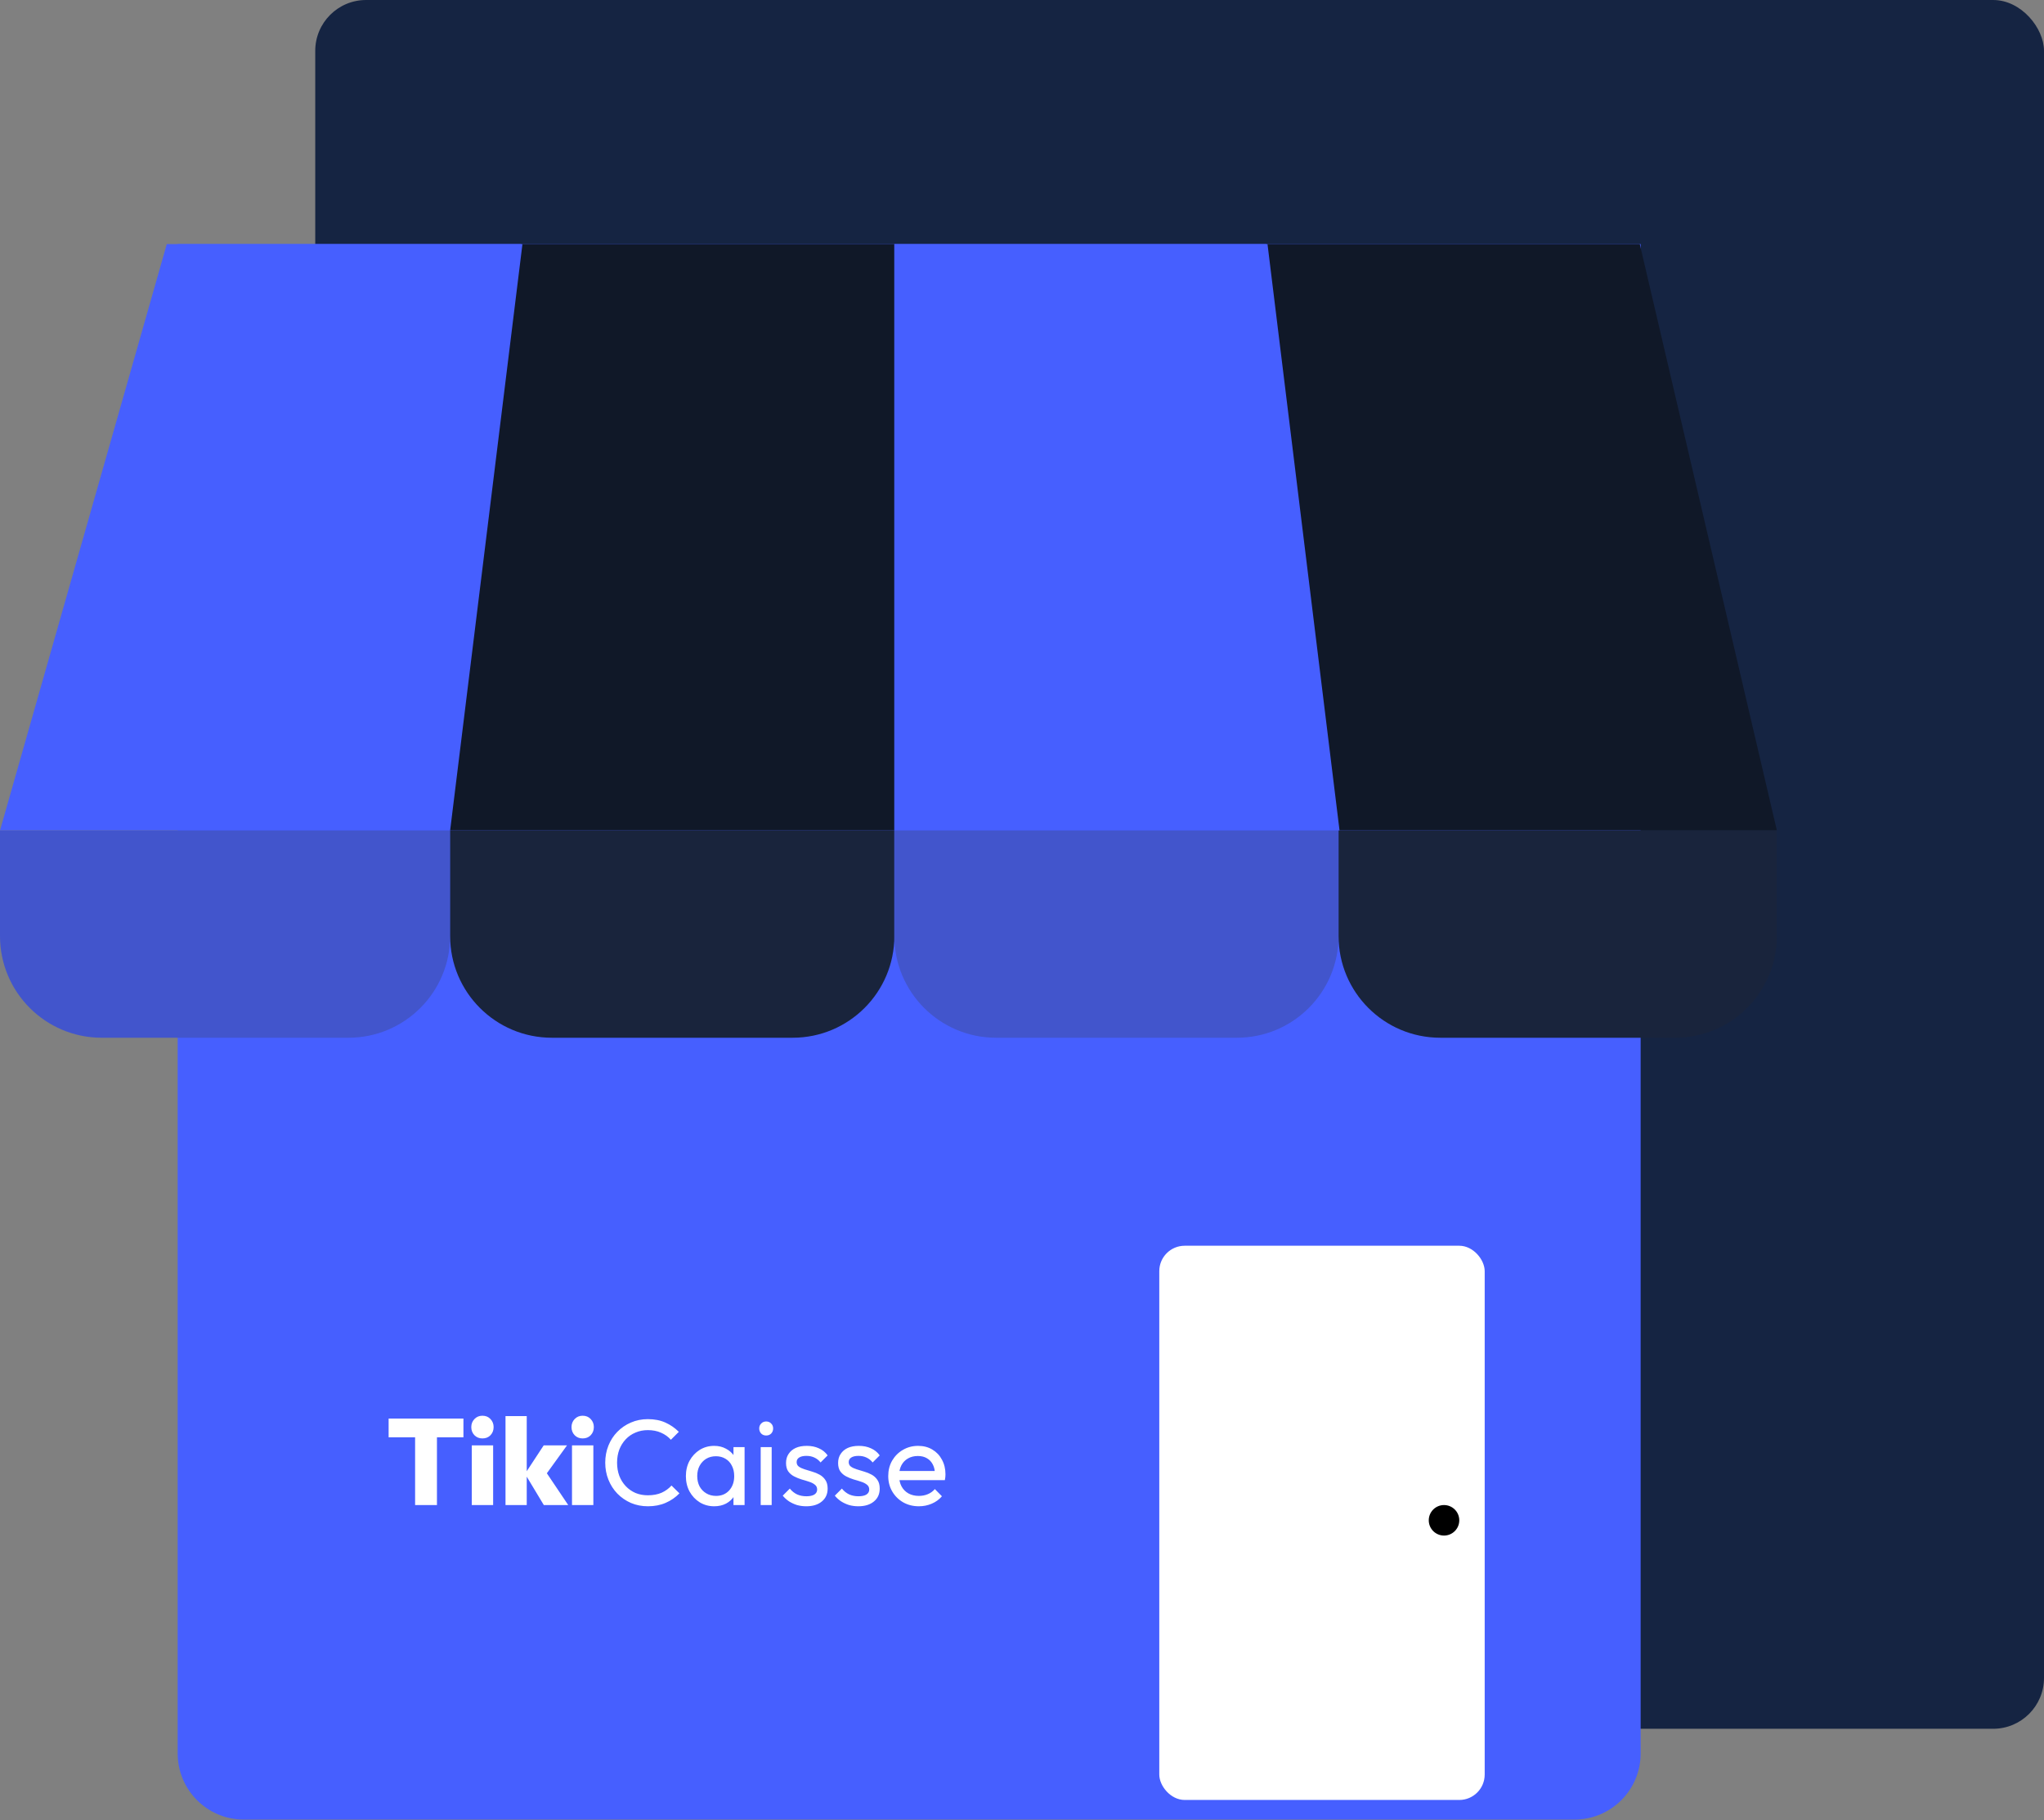
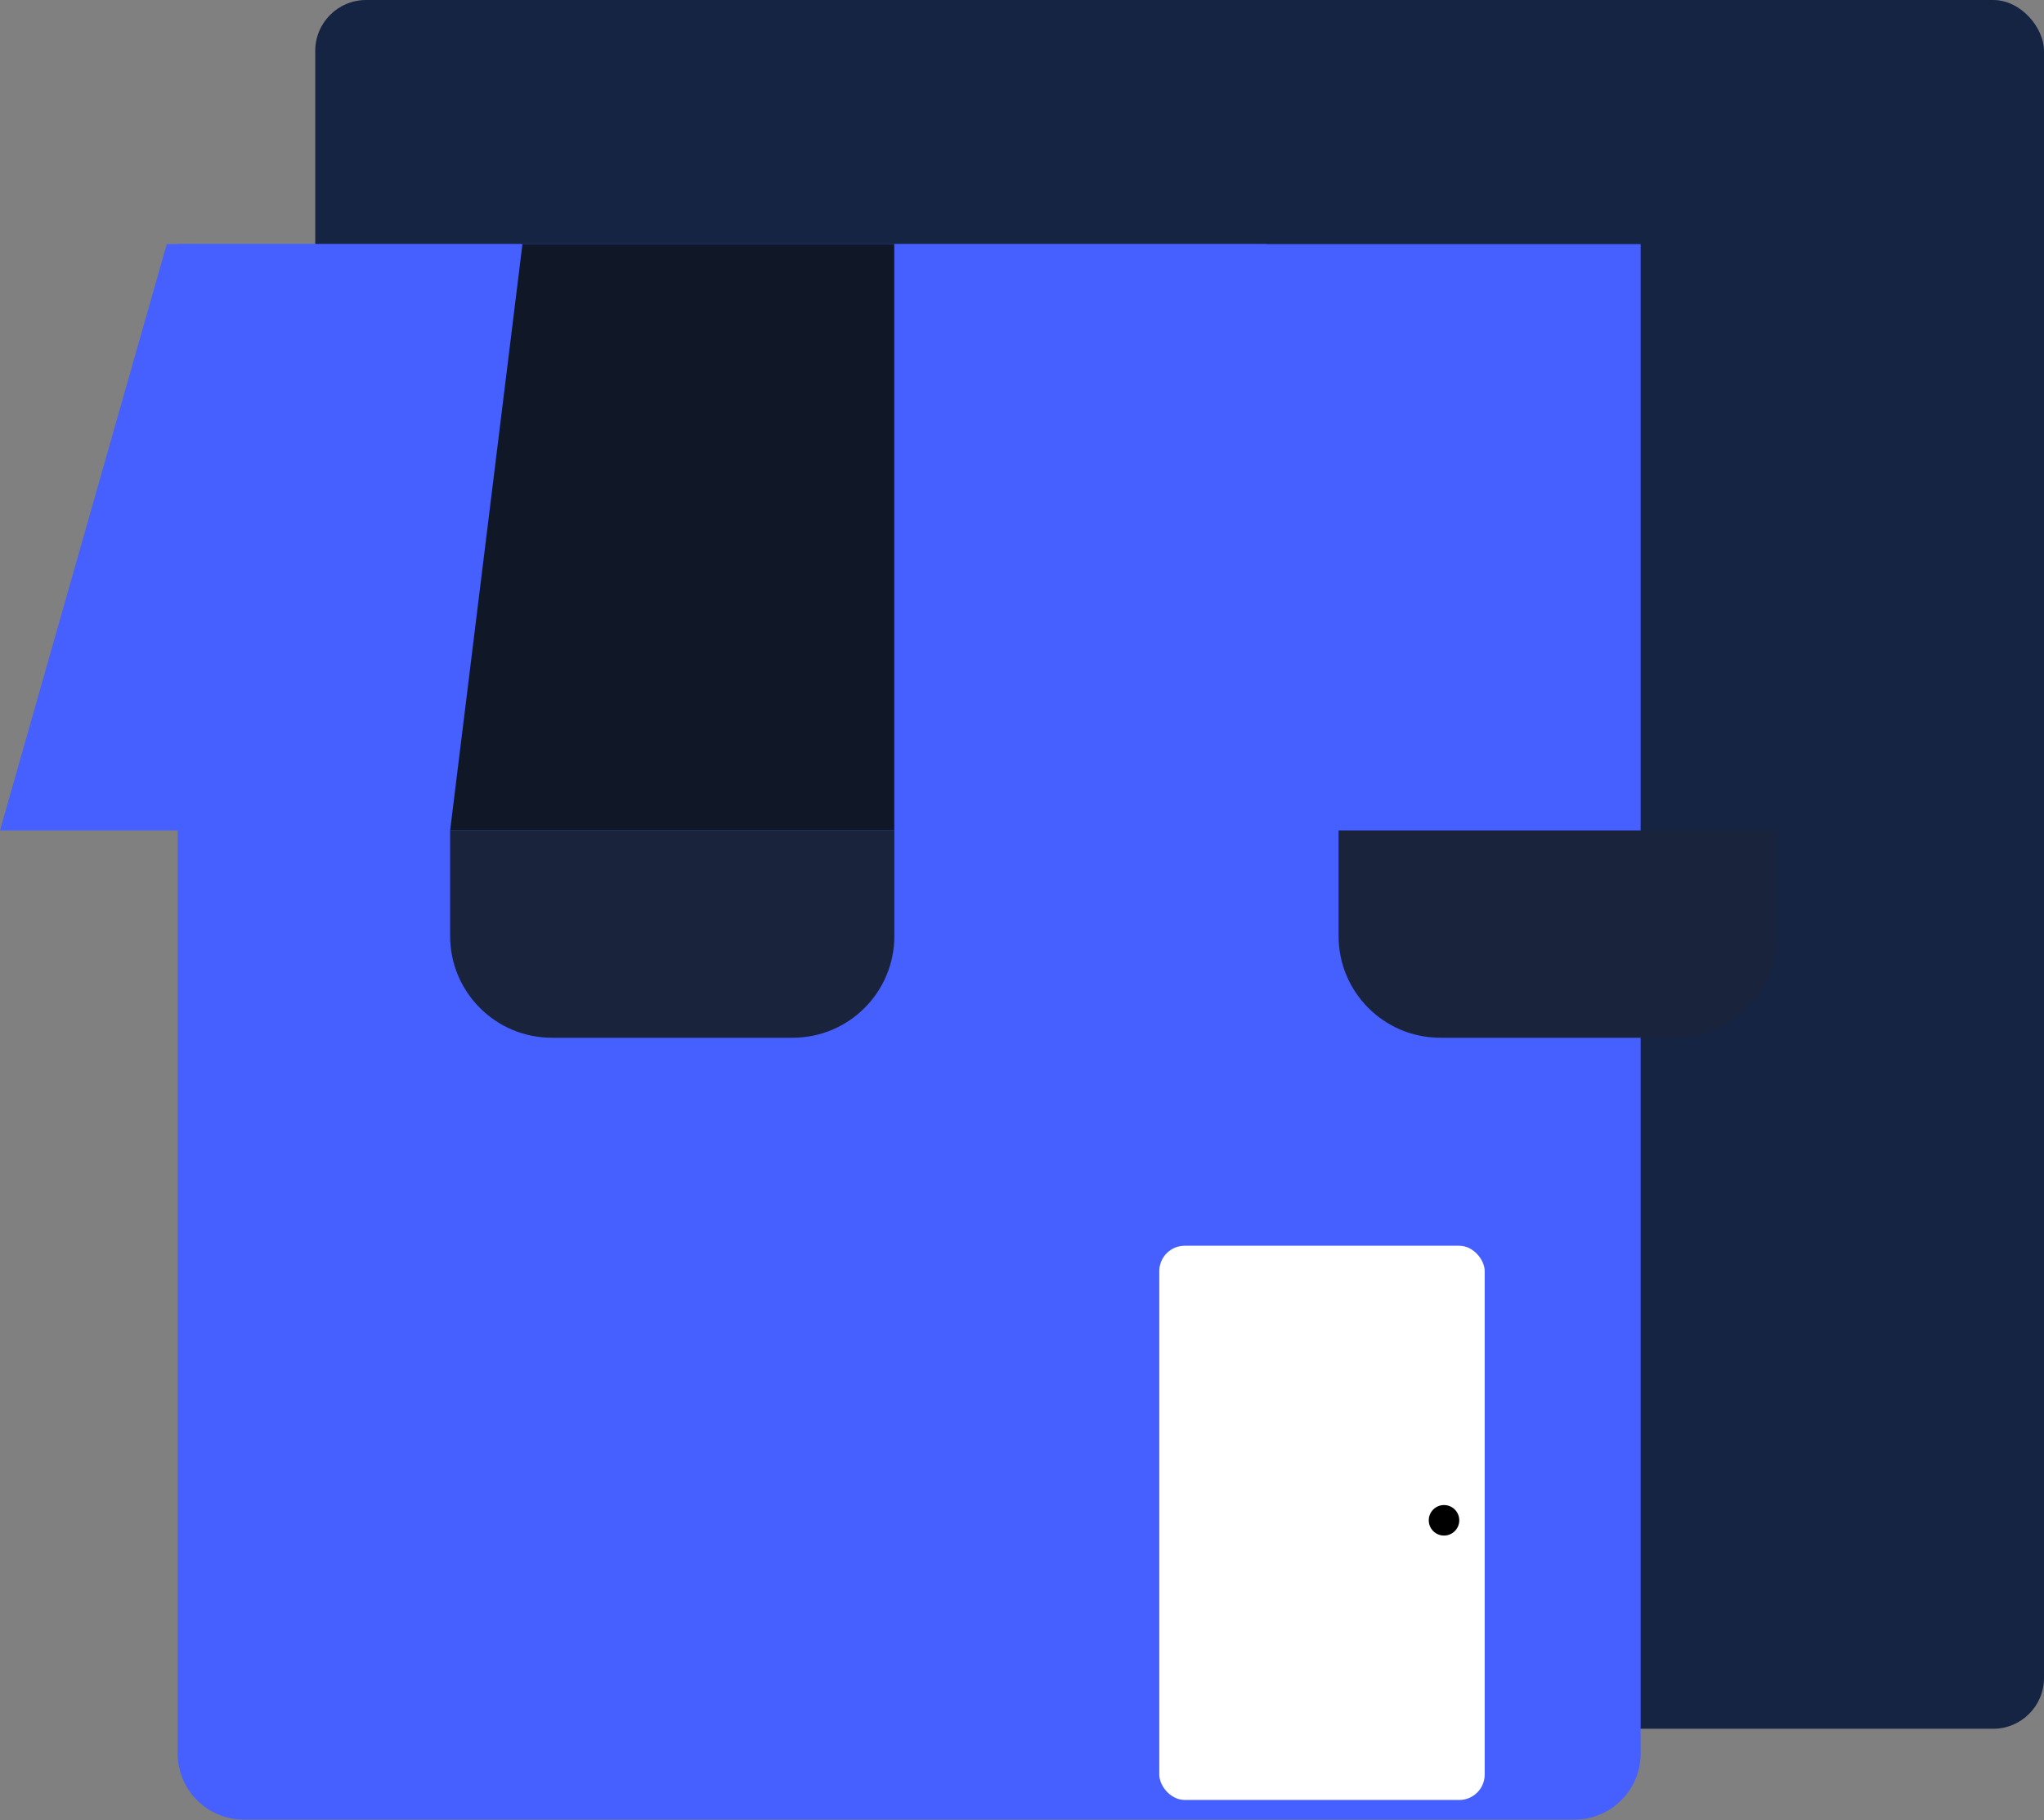
<svg xmlns="http://www.w3.org/2000/svg" width="402" height="358" viewBox="0 0 402 358" fill="none">
  <rect x="0" y="0" width="402" height="358" fill="#808080" stroke="none" />
  <rect x="62" width="340" height="340" rx="10" fill="#152442" />
  <path d="M34.946 48H322.671V344.857C322.671 352.037 316.85 357.857 309.671 357.857H47.946C40.767 357.857 34.946 352.037 34.946 344.857V48Z" fill="#465FFF" />
  <path d="M0 163.323L32.803 48H102.509L88.158 163.323H0Z" fill="#465FFF" />
  <path d="M88.53 163.323L102.752 48H175.896V163.323H88.53Z" fill="#101828" />
  <path d="M175.896 163.323V48H249.04L263.262 163.323H175.896Z" fill="#465FFF" />
-   <path d="M263.45 163.323L249.283 48H322.5L349.463 163.323H263.45Z" fill="#101828" />
-   <path d="M0 163.323H88.531V184.093C88.531 195.139 79.576 204.093 68.531 204.093H20C8.954 204.093 0 195.139 0 184.093V163.323Z" fill="#4255CC" />
  <path d="M88.53 163.323H175.896V184.093C175.896 195.139 166.942 204.093 155.896 204.093H108.53C97.485 204.093 88.53 195.139 88.53 184.093V163.323Z" fill="#19243C" />
-   <path d="M175.896 163.323H263.262V184.093C263.262 195.139 254.308 204.093 243.262 204.093H195.896C184.851 204.093 175.896 195.139 175.896 184.093V163.323Z" fill="#4255CC" />
  <path d="M263.262 163.323H349.463V184.093C349.463 195.139 340.509 204.093 329.463 204.093H283.262C272.216 204.093 263.262 195.139 263.262 184.093V163.323Z" fill="#19243C" />
-   <path d="M81.64 296V279.104H85.936V296H81.64ZM76.432 282.68V278.984H91.144V282.68H76.432ZM92.786 296V284.264H96.986V296H92.786ZM94.874 282.896C94.25 282.896 93.73 282.688 93.314 282.272C92.898 281.84 92.69 281.304 92.69 280.664C92.69 280.04 92.898 279.512 93.314 279.08C93.73 278.648 94.25 278.432 94.874 278.432C95.53 278.432 96.058 278.648 96.458 279.08C96.874 279.512 97.082 280.04 97.082 280.664C97.082 281.304 96.874 281.84 96.458 282.272C96.058 282.688 95.53 282.896 94.874 282.896ZM106.955 296L103.259 289.856L106.931 284.264H111.515L106.955 290.576L107.075 289.04L111.755 296H106.955ZM99.419 296V278.504H103.595V296H99.419ZM112.497 296V284.264H116.697V296H112.497ZM114.585 282.896C113.961 282.896 113.441 282.688 113.025 282.272C112.609 281.84 112.401 281.304 112.401 280.664C112.401 280.04 112.609 279.512 113.025 279.08C113.441 278.648 113.961 278.432 114.585 278.432C115.241 278.432 115.769 278.648 116.169 279.08C116.585 279.512 116.793 280.04 116.793 280.664C116.793 281.304 116.585 281.84 116.169 282.272C115.769 282.688 115.241 282.896 114.585 282.896ZM127.434 296.24C126.234 296.24 125.122 296.024 124.098 295.592C123.074 295.144 122.178 294.528 121.41 293.744C120.658 292.96 120.074 292.048 119.658 291.008C119.242 289.968 119.034 288.856 119.034 287.672C119.034 286.472 119.242 285.352 119.658 284.312C120.074 283.272 120.658 282.368 121.41 281.6C122.178 280.816 123.066 280.208 124.074 279.776C125.098 279.328 126.21 279.104 127.41 279.104C128.722 279.104 129.874 279.328 130.866 279.776C131.858 280.224 132.738 280.832 133.506 281.6L131.946 283.16C131.418 282.568 130.77 282.104 130.002 281.768C129.25 281.432 128.386 281.264 127.41 281.264C126.53 281.264 125.722 281.424 124.986 281.744C124.25 282.048 123.61 282.488 123.066 283.064C122.522 283.64 122.098 284.32 121.794 285.104C121.506 285.888 121.362 286.744 121.362 287.672C121.362 288.6 121.506 289.456 121.794 290.24C122.098 291.024 122.522 291.704 123.066 292.28C123.61 292.856 124.25 293.304 124.986 293.624C125.722 293.928 126.53 294.08 127.41 294.08C128.45 294.08 129.354 293.912 130.122 293.576C130.89 293.224 131.538 292.752 132.066 292.16L133.626 293.696C132.858 294.496 131.954 295.12 130.914 295.568C129.89 296.016 128.73 296.24 127.434 296.24ZM140.463 296.24C139.423 296.24 138.479 295.984 137.631 295.472C136.783 294.944 136.111 294.232 135.615 293.336C135.135 292.44 134.895 291.432 134.895 290.312C134.895 289.192 135.135 288.184 135.615 287.288C136.111 286.392 136.775 285.68 137.607 285.152C138.455 284.624 139.407 284.36 140.463 284.36C141.327 284.36 142.095 284.544 142.767 284.912C143.455 285.264 144.007 285.76 144.423 286.4C144.839 287.024 145.071 287.752 145.119 288.584V292.016C145.071 292.832 144.839 293.56 144.423 294.2C144.023 294.84 143.479 295.344 142.791 295.712C142.119 296.064 141.343 296.24 140.463 296.24ZM140.823 294.2C141.895 294.2 142.759 293.84 143.415 293.12C144.071 292.384 144.399 291.448 144.399 290.312C144.399 289.528 144.247 288.848 143.943 288.272C143.655 287.68 143.239 287.224 142.695 286.904C142.151 286.568 141.519 286.4 140.799 286.4C140.079 286.4 139.439 286.568 138.879 286.904C138.335 287.24 137.903 287.704 137.583 288.296C137.279 288.872 137.127 289.536 137.127 290.288C137.127 291.056 137.279 291.736 137.583 292.328C137.903 292.904 138.343 293.36 138.903 293.696C139.463 294.032 140.103 294.2 140.823 294.2ZM144.255 296V292.928L144.663 290.144L144.255 287.384V284.6H146.439V296H144.255ZM149.608 296V284.6H151.768V296H149.608ZM150.688 282.32C150.288 282.32 149.96 282.192 149.704 281.936C149.448 281.664 149.32 281.328 149.32 280.928C149.32 280.544 149.448 280.224 149.704 279.968C149.96 279.696 150.288 279.56 150.688 279.56C151.088 279.56 151.416 279.696 151.672 279.968C151.928 280.224 152.056 280.544 152.056 280.928C152.056 281.328 151.928 281.664 151.672 281.936C151.416 282.192 151.088 282.32 150.688 282.32ZM158.575 296.24C157.935 296.24 157.327 296.16 156.751 296C156.191 295.824 155.671 295.584 155.191 295.28C154.711 294.96 154.295 294.584 153.943 294.152L155.335 292.76C155.751 293.272 156.231 293.656 156.775 293.912C157.319 294.152 157.927 294.272 158.599 294.272C159.271 294.272 159.791 294.16 160.159 293.936C160.527 293.696 160.711 293.368 160.711 292.952C160.711 292.536 160.559 292.216 160.255 291.992C159.967 291.752 159.591 291.56 159.127 291.416C158.663 291.256 158.167 291.104 157.639 290.96C157.127 290.8 156.639 290.6 156.175 290.36C155.711 290.12 155.327 289.792 155.023 289.376C154.735 288.96 154.591 288.408 154.591 287.72C154.591 287.032 154.759 286.44 155.095 285.944C155.431 285.432 155.895 285.04 156.487 284.768C157.095 284.496 157.823 284.36 158.671 284.36C159.567 284.36 160.359 284.52 161.047 284.84C161.751 285.144 162.327 285.608 162.775 286.232L161.383 287.624C161.063 287.208 160.663 286.888 160.183 286.664C159.719 286.44 159.191 286.328 158.599 286.328C157.975 286.328 157.495 286.44 157.159 286.664C156.839 286.872 156.679 287.168 156.679 287.552C156.679 287.936 156.823 288.232 157.111 288.44C157.399 288.648 157.775 288.824 158.239 288.968C158.719 289.112 159.215 289.264 159.727 289.424C160.239 289.568 160.727 289.768 161.191 290.024C161.655 290.28 162.031 290.624 162.319 291.056C162.623 291.488 162.775 292.056 162.775 292.76C162.775 293.832 162.391 294.68 161.623 295.304C160.871 295.928 159.855 296.24 158.575 296.24ZM168.817 296.24C168.177 296.24 167.569 296.16 166.993 296C166.433 295.824 165.913 295.584 165.433 295.28C164.953 294.96 164.537 294.584 164.185 294.152L165.577 292.76C165.993 293.272 166.473 293.656 167.017 293.912C167.561 294.152 168.169 294.272 168.841 294.272C169.513 294.272 170.033 294.16 170.401 293.936C170.769 293.696 170.953 293.368 170.953 292.952C170.953 292.536 170.801 292.216 170.497 291.992C170.209 291.752 169.833 291.56 169.369 291.416C168.905 291.256 168.409 291.104 167.881 290.96C167.369 290.8 166.881 290.6 166.417 290.36C165.953 290.12 165.569 289.792 165.265 289.376C164.977 288.96 164.833 288.408 164.833 287.72C164.833 287.032 165.001 286.44 165.337 285.944C165.673 285.432 166.137 285.04 166.729 284.768C167.337 284.496 168.065 284.36 168.913 284.36C169.809 284.36 170.601 284.52 171.289 284.84C171.993 285.144 172.569 285.608 173.017 286.232L171.625 287.624C171.305 287.208 170.905 286.888 170.425 286.664C169.961 286.44 169.433 286.328 168.841 286.328C168.217 286.328 167.737 286.44 167.401 286.664C167.081 286.872 166.921 287.168 166.921 287.552C166.921 287.936 167.065 288.232 167.353 288.44C167.641 288.648 168.017 288.824 168.481 288.968C168.961 289.112 169.457 289.264 169.969 289.424C170.481 289.568 170.969 289.768 171.433 290.024C171.897 290.28 172.273 290.624 172.561 291.056C172.865 291.488 173.017 292.056 173.017 292.76C173.017 293.832 172.633 294.68 171.865 295.304C171.113 295.928 170.097 296.24 168.817 296.24ZM180.716 296.24C179.58 296.24 178.556 295.984 177.644 295.472C176.732 294.944 176.012 294.232 175.484 293.336C174.956 292.44 174.692 291.424 174.692 290.288C174.692 289.168 174.948 288.16 175.46 287.264C175.988 286.368 176.692 285.664 177.572 285.152C178.468 284.624 179.468 284.36 180.572 284.36C181.628 284.36 182.556 284.6 183.356 285.08C184.172 285.56 184.804 286.224 185.252 287.072C185.716 287.92 185.948 288.88 185.948 289.952C185.948 290.112 185.94 290.288 185.924 290.48C185.908 290.656 185.876 290.864 185.828 291.104H176.204V289.304H184.676L183.884 290C183.884 289.232 183.748 288.584 183.476 288.056C183.204 287.512 182.82 287.096 182.324 286.808C181.828 286.504 181.228 286.352 180.524 286.352C179.788 286.352 179.14 286.512 178.58 286.832C178.02 287.152 177.588 287.6 177.284 288.176C176.98 288.752 176.828 289.432 176.828 290.216C176.828 291.016 176.988 291.72 177.308 292.328C177.628 292.92 178.084 293.384 178.676 293.72C179.268 294.04 179.948 294.2 180.716 294.2C181.356 294.2 181.94 294.088 182.468 293.864C183.012 293.64 183.476 293.304 183.86 292.856L185.252 294.272C184.708 294.912 184.036 295.4 183.236 295.736C182.452 296.072 181.612 296.24 180.716 296.24Z" fill="white" />
  <rect x="228" y="245" width="64" height="109" rx="5" fill="white" />
  <circle cx="284" cy="299" r="3" fill="black" />
</svg>